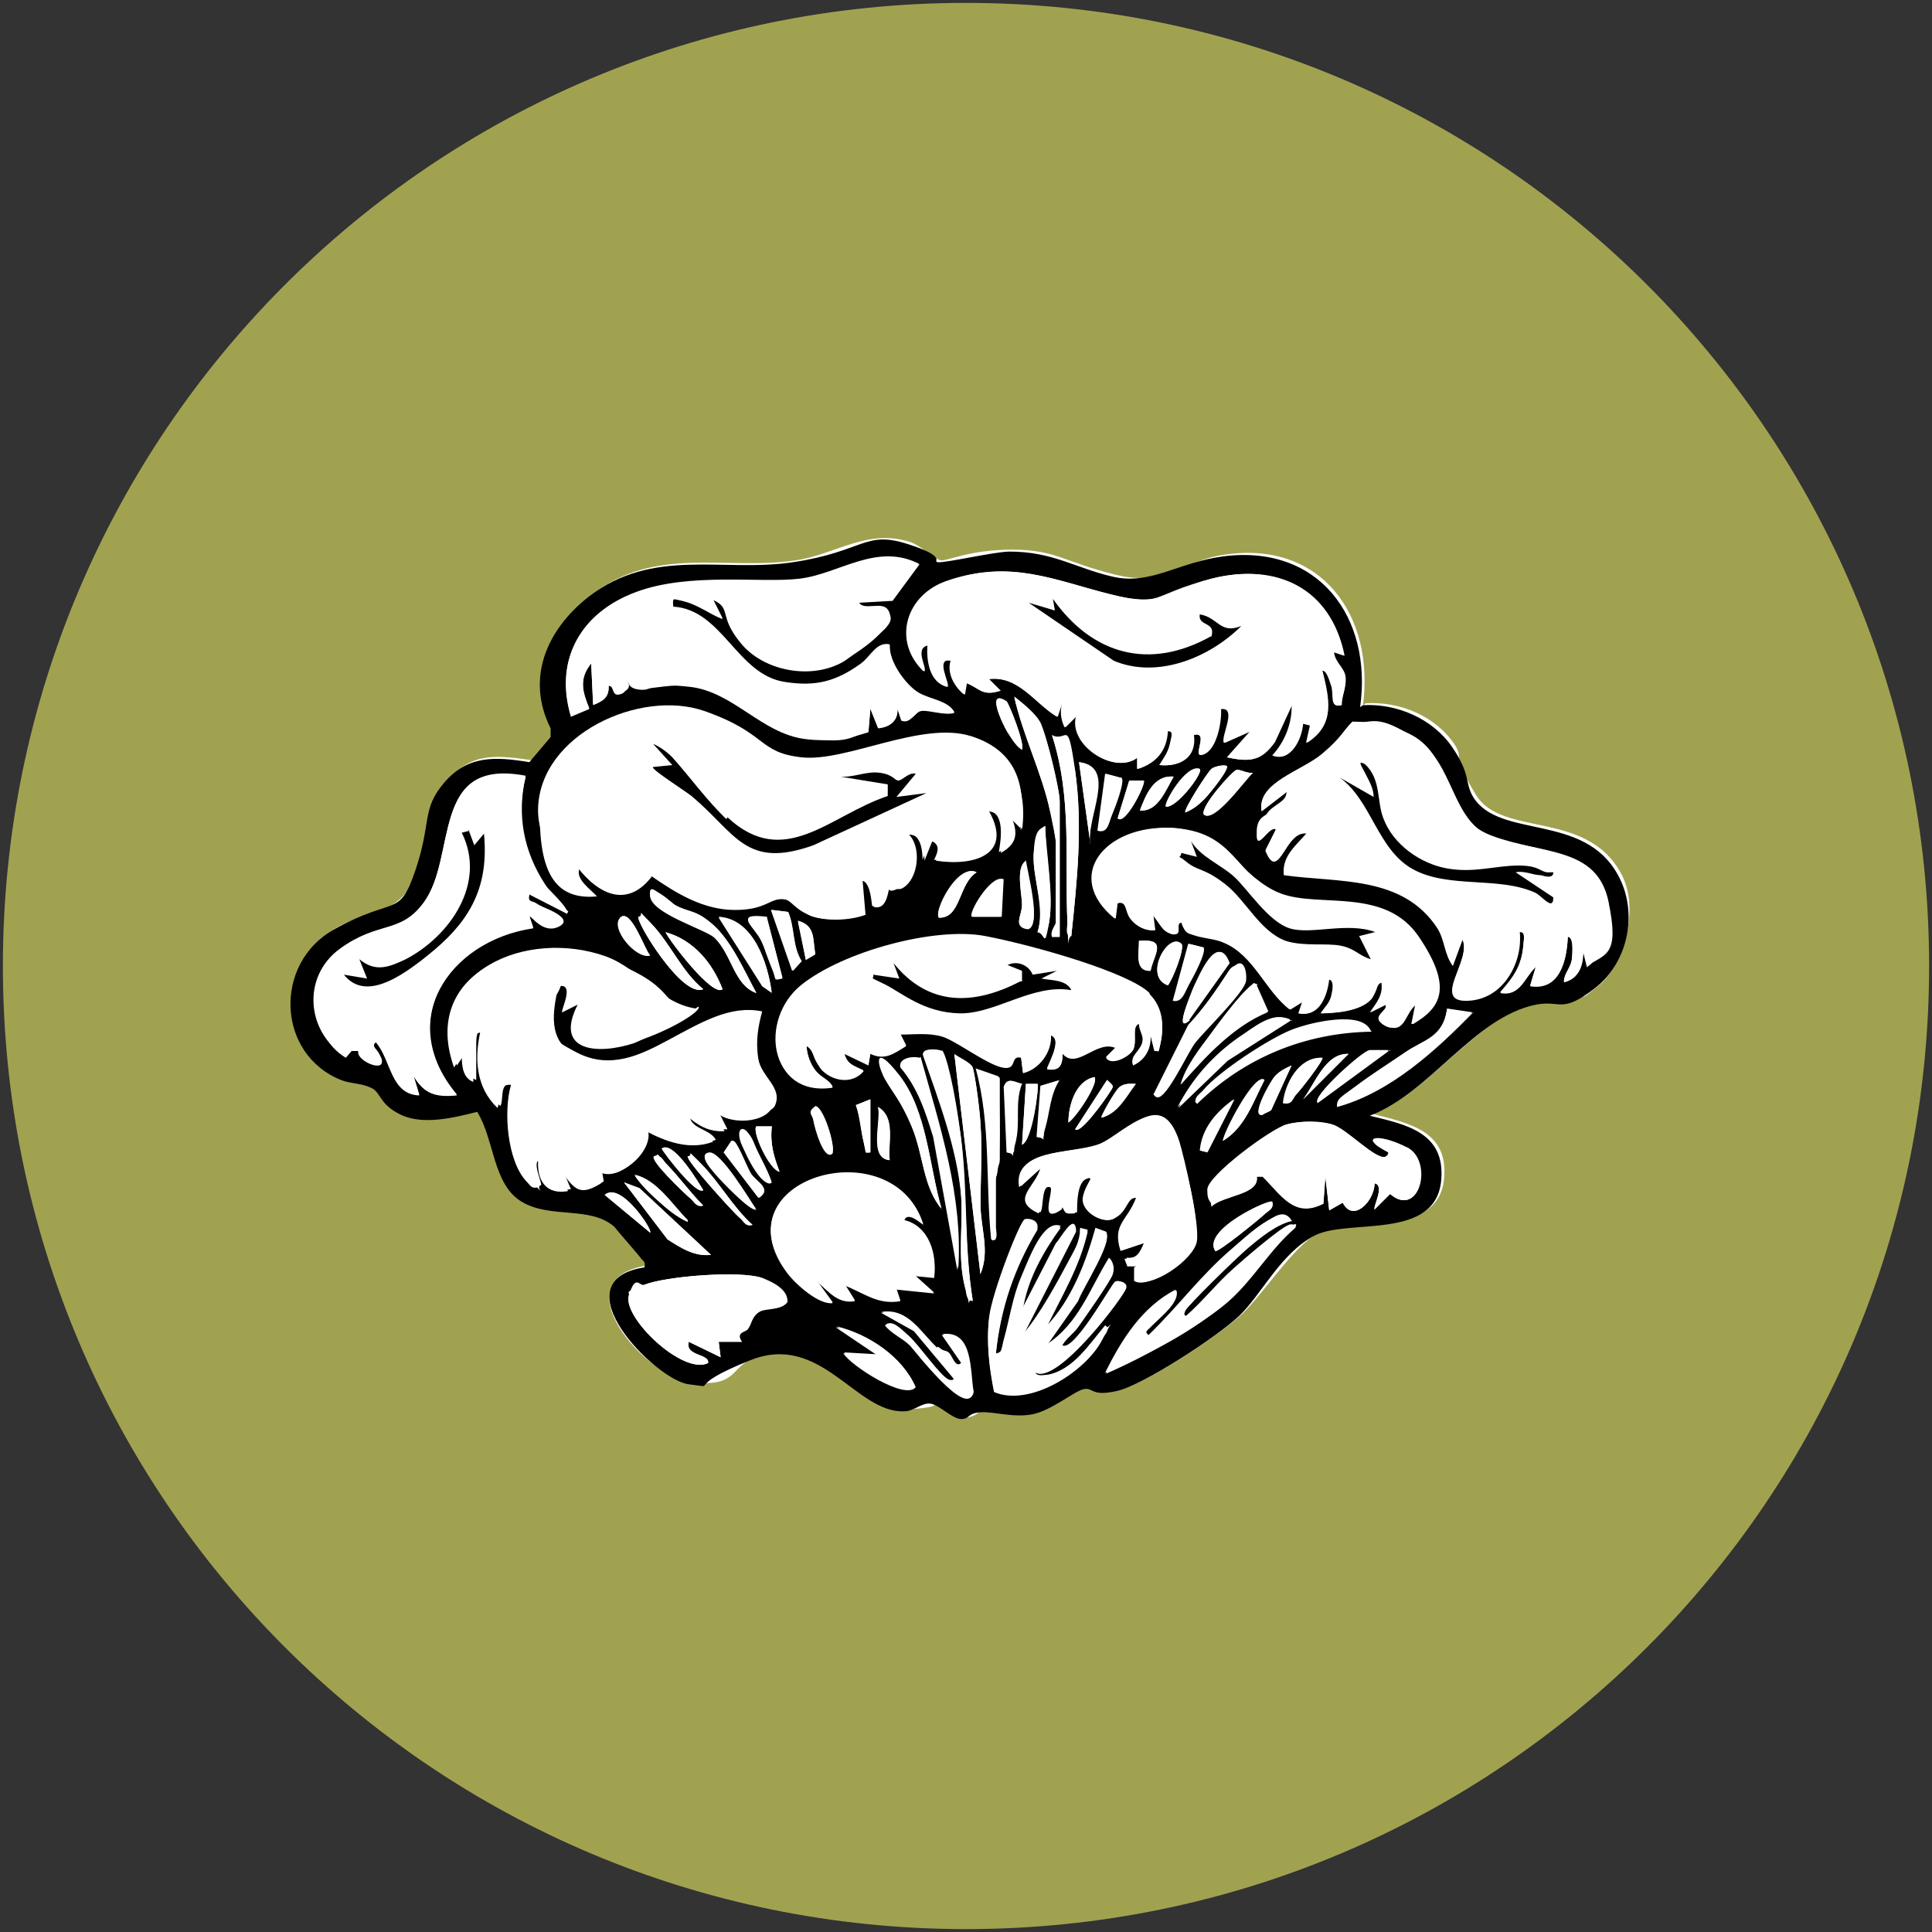
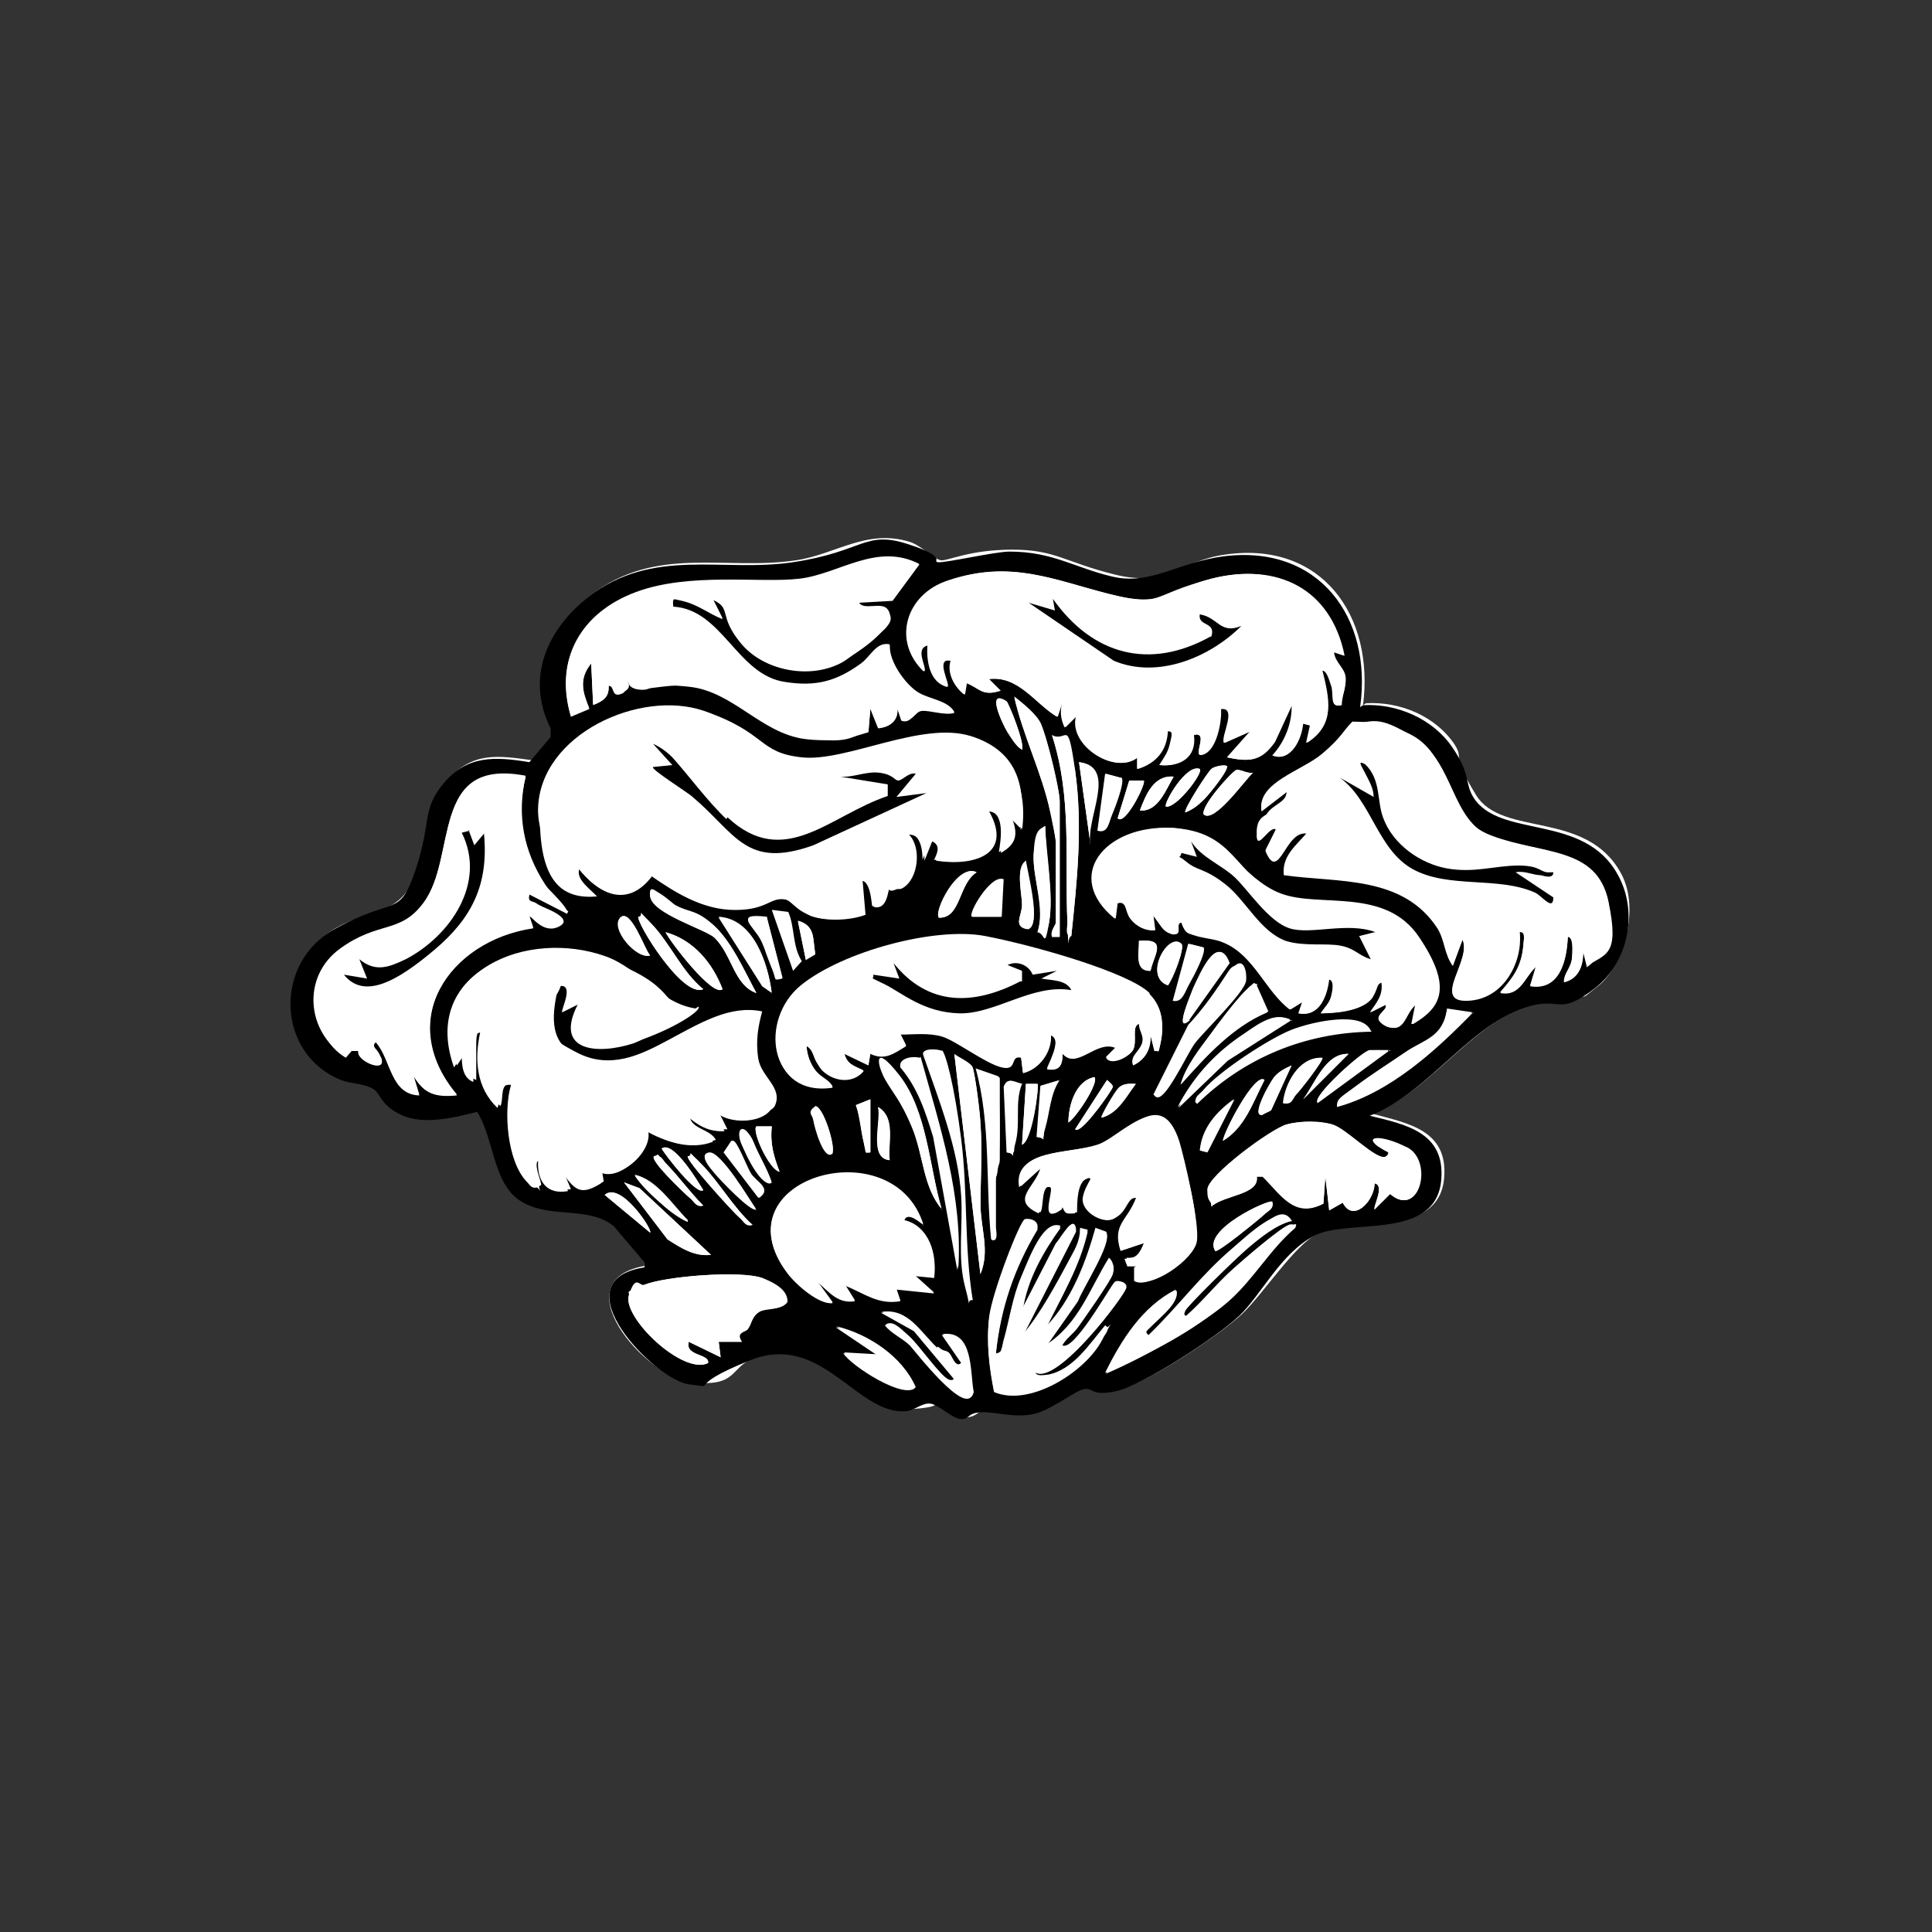
<svg xmlns="http://www.w3.org/2000/svg" viewBox="0 0 200 200" version="1.1">
  <rect x="0" y="0" width="200" height="200" fill="#333333" stroke="none" />
  <defs>
    <style>
      .st0 {
        fill: #fff;
      }

      .st1 {
        fill: #a1a250;
      }
    </style>
  </defs>
  <g id="Birch_polypore_circles_copy_6">
-     <path d="M100,199.7c55.1,0,99.7-44.6,99.7-99.7S155.1.3,100,.3.3,44.9.3,100s44.6,99.7,99.7,99.7" class="st1" />
-   </g>
+     </g>
  <g id="Layer_15">
    <g>
      <path d="M141.1,73c1.2-9.3-4.3-17-14.2-15.6-4.6.6-6.1,3.4-11.4,2.1s-6.2-2.6-10.7-2.6-6.7,1.2-7.4,1.1-2-1.5-3.2-1.9c-4.5-1.4-7.7,1.3-11.8,1.9-7.3,1.1-14.5-1.6-21.2,3.6-4.4,3.4-6.5,8.4-3.8,13.6v.9c-.1,0-2.3,2.6-2.3,2.6-3.6-.5-6.2-.9-8.8,2.1s-2,5.9-3,9.1c-1.7,5-4.6,4-8.4,6.1-6.3,3.5-6,12.9.7,15.6,1,.4,2.2.3,3.1.8s1.9,2.2,3.1,2.8c2.3,1.1,5.5.3,7.9-.3,1.9,2.9,1.4,7.3,4.6,9.3s7.1.4,9.6,2.6,2.4,2.7,2.7,3.2.5.4.4,1c-9.1,1.4-.2,11.6,4.6,12.1s3.9-1.5,6.4-2.5c7.3-2.9,10.9,5.6,15.9,5.3s1.8-.9,2.7-.8,2,1.5,3.2,1.6,1.4-.6,2-.7c1.4-.2,3.4.5,5.4.2s4-2.4,5.3-2.6,1.9.5,3.4.2c2.7-.5,10.5-5.7,12.7-7.8s5.4-7.1,7.8-8.3c3.5-1.8,12.6.6,13.1-5.8.4-4.9-3.7-5.6-7.4-6.6,6.2-2.4,10.8-10.2,17.2-11.5s3.6.2,6.1-1.7,4.5-7.9,2.4-11.7c-3.6-6.6-12.3-3.7-15-8.1s-1.2-3.6-2.2-5.2c-2-3-5.7-4.5-9.2-4.3Z" class="st0" />
      <path d="M141.1,73c3.5-.2,7.2,1.4,9.2,4.3s1.3,3.7,2.2,5.2c2.7,4.4,11.5,1.6,15,8.1,2.1,3.8,1.1,9-2.4,11.7s-3.5,1.2-6.1,1.7c-6.4,1.3-10.9,9.1-17.2,11.5,3.7.9,7.8,1.7,7.4,6.6-.5,6.4-9.6,4-13.1,5.8s-5.5,6.1-7.8,8.3-10,7.2-12.7,7.8-2.4-.4-3.4-.2-3.3,2.2-5.3,2.6-4-.3-5.4-.2-1.1.7-2,.7-2.3-1.5-3.2-1.6-1.7.8-2.7.8c-5,.2-8.6-8.2-15.9-5.3s-3,2.9-6.4,2.5-13.6-10.7-4.6-12.1c.2-.6-.2-.7-.4-1s-2.4-2.8-2.7-3.2c-2.5-2.2-6.6-.8-9.6-2.6s-2.8-6.4-4.6-9.3c-2.4.6-5.6,1.4-7.9.3s-2-2.3-3.1-2.8-2.1-.4-3.1-.8c-6.7-2.7-7-12.1-.7-15.6s6.7-1.1,8.4-6.1.6-6.3,3-9.1,5.2-2.7,8.8-2.1l2.2-2.6v-.9c-2.6-5.2-.4-10.2,3.9-13.6,6.7-5.2,13.9-2.5,21.2-3.6s7.4-3.3,11.8-1.9,2.5,1.8,3.2,1.9,5.9-1.1,7.4-1.1c4.5,0,6.8,1.7,10.7,2.6s6.8-1.5,11.4-2.1c9.9-1.3,15.5,6.3,14.2,15.6ZM95.2,58.4c-4.4-2.3-8.3,1-12.4,1.5s-11.4-.7-17,1.4-8.4,6.8-6.7,12.8l1.9-.8c-.7-1.7-1.1-3.1.2-4.7l.2,4.3c1-.4,1.7-.8,1.6-2,.7,0,.2,1.3,1.4.8s.5-1.1.6-1.2c.2-.1.7.7,1.3.8,1.4,0,3.2-.5,5.1-.3,4.5.5,7.4,4.8,11.9,5.4s4.5,0,6.6-.7l.2-2.4.8,2c1.2,0,2.1-.7,2-2l.4,1.2c1,.4,1.6-.9,2.1-1s2.4.6,3.4.2c-.7-1.2-2.5-1.3-3.7-2s-3.1-3.1-3-5c-1.4-.3-2,1.3-3,2-2.5,1.8-4.6,2.4-7.8,1.9-5-.7-6.5-7.5-11.6-7.8-.1-.9,0-.9.9-.7,1.7.4,2.7,1.2,4.2,1.9l-1-2c2,.9,1.8,3.1,2.9,4.5,2.3,3,7.3,3.8,10.6,1.9s4.2-3.3,4.4-3.5c.4-.5.6-1.3.2-1.8-.6-.9-2.6.2-3-.8l3.5-.2,2.8-3.8ZM139.2,67.9c-1.4-7-7-9.7-13.7-8s-5,3-10.6,1.6-10.2-3.6-16.7-1.4c-4.3,1.5-5.9,6.3-2.5,9.4.3-.4-1.1-2.4.4-2.7-.1,1.6.1,3.8,2,4.3.3-.3-1.4-3.1.4-2.7-.5,1.3.4,2.7,1.4,3.5l.2-1.2c1.5.6,1.7,1.4,3.5.8l-1.2-1.2c3.1-.4,4.7,2.5,7.1,3.9l.8-2.4c-.4,1.3-.5,2.2,0,3.5l1.2-1.2c-.9,3,4,6.2,6.3,4.3v1.2c1.9-.6,3-1.9,3.1-3.9.7-.1.4.9.3,1.3-.2.9-.6,1.5-1.1,2.2,2.1.2,3.8-.8,3.5-3.1,1.7-.6-.4,2.5,1,2s1.9-3.5,1.8-4.7c1.9-.3,0,2.9.4,3.5l2.7-1.2-2.4,2.7c2.3.5,3.5.4,4.9-1.6l1.8-3.9c.1,1.9-.7,3.9-2,5.3,1.9.7,3-1.8,3.1-3.3l.8.2-.4,1.8c3-1.9,2.3-4.6,1.6-7.5.5,0,.9,1.2,1,1.6.3.9-.3,2.3,1,2,0-1,.5-1.9.4-2.9s-1.1-1.5-1.2-2.6l1.2.4ZM109.7,96.9v-13.9c0-1.3-1.3-6.7-1.9-7.9s-2-2.2-2.8-2.9c.9,3.8,2.9,8,3.7,11.8s.6,3,.6,3.4v8.2c0,.2-.6.8-.4,1.4h.8ZM104.2,72.6c-2.2-1.4-.4,2.4.1,3.2s1,1.6,1.5,1.8c.3-.7-1.4-4.9-1.6-5ZM105.8,85.9c.6-4.1-1-8.3-5.1-9.6s-11.2,2.8-17.5,2.2-6.4-3.5-10.1-4.8c-6.5-2.3-17,2.4-17.2,10.1s2.4,9.3,5.9,9c-.6-.7-2.3-1.8-1.8-2.9,2.1,2.9,5.1,4,7.5.8,2.6,1.8,5.3,3.5,8.6,3.5s3.6-1.3,5.1-1.1,1.8,1.3,2.7,1.7c1.6.6,4.1.5,5.7-.1l-.3-3.5c1.1.1,1,2.6,1.2,2.7,1.4.3,1.4-1.8,1.6-2s.8.4,1.4,0c1.6-1,1.9-4.2.6-5.5,1.4,0,1.6,1.7,1.6,2.7l.8-2c1.1.4.8,1.2.4,2,3.9.6,8-.6,5.5-5.1,1.9.2,1.4,3.1,1.2,4.3,1.6-.9,1.8-1.9,1.2-3.5l1.2,1.2ZM164.3,100.1c1.9-1.3,2.6-4.5,2.2-6.7-1.1-5.7-7.9-5.2-12.1-6.8s-3.8-7.6-7.9-10.2-4.3-1.5-6.5-1.6c-1,1.1-1.9,2.3-3.1,3.3-2.1,1.8-6.8,3-6.3,5.9l2.6-2c0,1.2-1.4,1.3-2.1,2.4s-1,2-1,2.1c0,1.7,1.4-1.2,2-.6l-1.1,2.2c1.4,3.4,2-2.2,4.3-1.8-1,1.3-2.5,2.4-2.4,4.3,5.7.8,12.3,0,15.9,5.5.8,1.3.7,2.7,1.6,3.9l1-2.7c1,2.2-3.3,6.5.6,6.3s5.7-4.4,5.3-7.1c.7-.1.4,1,.4,1.4-.2,2.2-.9,3.3-2.4,4.9,2.1.4,2.5-1.6,3.7-2.7l-.6,2c3.1.5,3.8-2.7,3.9-5.1.7,0,.4,2.1.4,2.5-.2.9-.8,1.3-.8,2.2,1.6-.4,1.9-1.7,2-3.1l.4,1.6ZM110.9,96.9c.6-5.7,1.2-11.4.4-17.1s-.8-2.9-2.4-3.7c2.1,6.5,1.3,12.8,1.6,19.4s-.3,1.5.4,1.4ZM112.9,87.5c-.6-2.7,2.9-8.1-1.2-8.6l1.2,8.6ZM127,79.3c-.2-.2-1.2,0-1.6.3s-2.9,4.2-2.7,4.5c.8-.3,1.4-.8,2-1.4s2.6-3.1,2.3-3.4ZM124.2,79.6c-1.4-.5-3.8,3.6-3.5,3.9,1.1.2,3.9-3.5,3.5-3.9ZM129.7,80c-.6.1-1.3-.4-1.7-.3s-3.7,3.7-3.4,4.6c1.1,1,4.3-3.6,5.1-4.3ZM116,80.5l-1.5-.4-.8,5.9c1,.3,1.1-.9,1.4-1.6s1.4-3.5,1-3.9ZM54.4,80.4c-10-1.9-7,8.3-10.6,13.2s-5.7,2.7-8.6,4.7-3.6,8.7.6,11.2l.6-.7h.7c-.3,1,2.8,2.3,2.4.9s-1.2-1.2-.6-1.8c1.6,1.8,1.5,5.4,4.5,5.5l-.6-2c1.2,1.9,2.3,2.2,4.5,2-6.5-7.5-.9-16,7.9-17.3l-.4-1.2c.2-.2,1.4,1.9,3.1,1s-2-2.1-2.4-2.3-1,0-.7-1l3.9,2c.4-.4-1.9-2.5-2.3-3-2.3-3.4-3-7.1-2-11.1ZM121.5,80.4c-2.1-.2-2.9,1.9-3.5,3.5,1.9.1,2.7-2.2,3.5-3.5ZM118.4,80.8h-1.5s-1.2,3.9-1.2,3.9c.8.8,3-3.7,2.7-3.9ZM107.4,96.5c.8.1,1.1-.3,1.2-1,.5-2.9-.3-7-.4-10-.7.4-1.2,2.3-1.2,3-.1,2.5,1.3,5.5.4,8ZM146.2,106c2.9-1.7,2.2-6.5.6-9-3.5-5.2-9.5-2.7-14.3-4.5s-4.5-6.5-11.3-6.8-11.2,5-5.8,9.4l.2-1.6c1.1-.3.8.8,1.4,1.6s1.6,1.3,2.5,1.2l-.2-1.6c.5.6,1.1,1.7,2,2s0-1.3,1-1.2c.4,1.8,2.9,1.4,4.4,2.1,3.1,1.3,4.3,5,6.8,6.9l1.3-.8-.4,1.2c2.1.4,2.9-1.8,3.1-3.5.7,0,.4,1.3.3,1.7-.2.8-.7,1.2-1.1,1.8,1.6,0,4-.2,5.1-1.4s.5-1.6,1.2-1.8c.2,1.3-.5,2.1-1.2,3.1l1.6-.8c.4.5-1.5,1.4,0,2.2s1.9-1.3,3.1-2.2l-.4,2ZM106.2,89.1c-1.1.7-.4,3.2-.4,4.5s-1,2.3.6,2.5c1.5-.3-.1-6-.2-7.1ZM101.1,90.3c-2-1-4.5,4.1-3.9,4.7,2.3,0,2-3.5,3.9-4.7ZM103.8,91c-1.2-.3-3.5,3.6-3.1,3.9h3s.2-3.9.2-3.9ZM78.3,102.8c-1.2-2.2-2.4-5.1-4.3-6.9s-2.6-1.4-4.1-2.2-2.8-2.7-2.6-.9,5.7,3.4,6.7,4.3c1.8,1.8,2,4.9,4.3,5.7ZM79.9,94.2l2.2,6.3.9-1c-1-1.6-.7-3.5-1.4-5.1l-1.6-.2ZM67.3,98.9c-.6-.5-2-5-3.1-3.9s1.7,4.4,3.1,3.9ZM72.8,102.4c-2.2-1.8-3.4-4.7-5.3-6.7s-.7-.9-1.4-.8c-.4.4,4.5,8.4,6.7,7.5ZM79.9,102.8c-.4-3.1-1.9-7.7-5.5-7.9l4.5,7.1,1,.7ZM79.4,95c-3.5-.4-1.4.8-.6,2.4s.8,2.1,1.2,3.1,0,1,1,.8l-1.6-6.2ZM83.4,99.3l1-.6c-.3-1.6,0-2.9-1.8-3.4l.8,3.9ZM74.8,102.4c-1-2.7-3-5.1-5.9-5.9.4.9,4.9,6.8,5.9,5.9ZM119,102.9c-2.1-2.1-13.7-5.3-17-5.9-5.1-1-15,1.8-19.1,5.1s-3.4,11.5,3.3,10.5c-.4-.7-1.1-.8-1.7-1.6s-1-1.8-1-2.7c.8.4,1,2,1.7,2.6,1.2,1.1,3.1,1.3,4.2,0-1-.5-1.7-.5-2-1.8l2.5,1.2.2-1.2c1.5.7,2.4,0,3.7-.8l-.6-1.2c1.4,0,2.9-.2,4.3.2s4.5,2.8,6.2,3.2.8-1.3,2-1l.2,1.6c1.7-.4,3-2.2,2.9-3.9,1.3.5-.5,3.4-.4,3.5,1.3.2,1.6-.4,1.6-1.6,1.5,1.7,3.5-1.5,5.5-.6l-1,1c.5.9,2.4-.1,2.8-.8s-.2-2.4.6-2.7c0,.6.4,1.1.4,1.7,0,1.1-1.4,1.6-1,2.6,1.3-.6,1.9-1.8,1.8-3.1l.4,1.6c.5.1.6-.6.7-1.1.3-1.7,0-3.4-1.2-4.7ZM119.1,100.5c.4-1.8,1.8-3.4-1.2-3.1,0,1.2-.5,3.2,1.2,3.1ZM122.3,97.7c-1.3-1.3-4,3.4-1.4,4.3.5-.6,1.8-3.9,1.4-4.3ZM124.6,98.1l-1.6-.4-1.6,5.9c.9.2,1.3-1.1,1.6-1.7s1.8-3.3,1.5-3.8ZM72,104.4c-3.8-.6-5.7-4.1-9.3-5.4-8.1-2.9-18.9,1.5-15.4,11.3l.8-1.2c0,1,.1,2.3,1.2,2.7,0-1.2,0-2.5,0-3.7s.2-1.5.7-1.4c-.6,2.8-.4,5.8,1.8,7.8.4-.8-.2-2.5,1.4-2.4-.9,2.7-.5,7.9,1.6,10s.5.7,1.2.6c.2-.2-1.1-2.6,0-2.7,0,2.1.9,3.5,3.1,3.1l-1-2.4c1.5,1.8,1.9,3.2,4.4,1.6l-.2-1.2c2.1,1.2,5.6-2.3,4.7-4.3,2.1,1.2,4.6,2.1,7.1,1.2-.6-1.2-2.8-1.1-2.7-2.7,1.2,1,2.3,1.7,3.9,1.6l-1.2-2.4c.8,1.7,5.5,1.1,6.1,0,.9-1.9-1.4-3-1.7-4.9s0-3.4.4-4.9c-6.7-1.4-12.4,7.7-19.1,4.3s-2.4-4.4-1.7-7.1c1.8-.4.2,2.5.4,2.7l1.6-.8c-2.5,5,2.1,5.2,5.8,4s6.8-3.2,6.4-3.6ZM123.1,105.6l4.2-5.9c-1.2-3.2-3,1.1-3.7,2.6s-2,4.7-.4,3.3ZM119.5,113.4c.9,1,3.8-4.9,4.1-5.5.9-1.2,5.2-5.8,5.3-6.5.1-1.1-.9-2.1-1.7-.9-1.3,2-2.6,3.9-4.2,5.6l-3.6,7.2ZM130.1,102c-.5-.1-.6,0-1,.4-.9.8-3,3.6-3.9,4.8s-2.5,3.2-3,5.1c2.6-2.9,5.4-6,9-7.5l-1.2-2.7ZM152.5,104.8l-2.7-.4c-.4,3-2.4,3.2-4.3,4.5s-3.5,2.3-5.1,3.5-2,1.3-2,2.1c5.5-1.5,10.2-5.8,14.1-9.8ZM133.7,105.6c-2-1-3.8.7-5.5,1.8-2.7,1.9-4.8,4.3-6.3,7.2l5.1-4.9,6.6-4.2ZM141.9,106.7c-.8-2-6.4-.7-8.1,0s-7.5,4.2-9.1,6.2-1,.6-.8,1.4c4.9-4.8,11.2-7.4,18.1-7.5ZM97.5,108.8c-.2-.2-2.3-.4-1.9.5,1.6,4.6,3.6,9.6,3.9,14.5.2,3.1-.4,6.4.4,9.4s0,1.2.8,1.4c-.9-5.5-.5-11.2-1.2-16.7s-1.6-8.9-2-9.2ZM143.9,108.7c-.7,0-1.4,0-2.1,0s-6,4.8-5.4,5.4l7.5-5.5ZM101.5,131.9c1-2.4,0-4.9,0-7.2s.2-5.6,0-8.3-.6-5.2-.8-5.8-1.4-1.1-1.9-1.4l2.7,22.8ZM139.6,109.1c-2.4-.1-3.5,3.1-4.7,4.7l4.7-4.7ZM95.2,109.5c-.7-.2-2.1,0-1.9.9,1.8,2.1,2.6,4.6,3.4,7.2l2.5,13.8c.5-7.6-1.9-14.8-3.9-22ZM136.8,109.5c-2.3,0-3.7,2.7-3.9,4.7.9.2.9-.5,1.3-.9s2.9-3.6,2.7-3.8ZM131.6,114.9l2.1-4.6c-.7.3-1.3.6-1.8,1.2s-2.5,4.2-1.2,3.9c.2-.2.7-.3.9-.5ZM97.5,125.2c-1.3-4.4-1.5-10.2-4.4-13.9s-2.2-.7-1.5.3c1,1.6,2.1,3.3,2.8,5,1.2,2.9,1.1,6.3,3.1,8.5ZM103.4,111.5l-2.3-.8c1.5,5.8,1,11.8,1.6,17.7.7,0,.4-.9.4-1.4,0-1.6,0-3.1,0-4.7s.4-1.5.4-2.3c0-2.8,0-5.6,0-8.4ZM113.3,111.5c-2,.4-2.7,3-2.7,4.7.8-.5,3.2-4.1,2.7-4.7ZM105.8,112.2c-.8-.1-1.5-.8-1.9.3l.3,6.8c1.1.2.7-.2.8-.9.6-2.2,0-4.1.7-6.2ZM109.7,111.8l-2,.6-.4,5.3c1.1.2.6-.2.8-.9.5-1.7.5-3.5,1.5-5ZM111.3,116.9c.5.5,3.2-3.2,3.5-3.7.5-.8.6-.7-.2-1.4l-3.3,5.1ZM130.9,111.8c-1-.9-4.3,5.5-4.3,6.3,2.3-1.4,3.1-4,4.3-6.3ZM107.4,112.2h-1.2s-.4,6.3-.4,6.3c1-.4,1.8-6.1,1.6-6.3ZM117.6,112.2c-.6,0-1.3-.1-1.8.4s-1.9,3-1.8,3.1c1.7-.6,2.5-2.2,3.5-3.5ZM90.1,113.8l-1.5.6c.5,1.2.5,2.6.8,3.8s0,1.2.7,1.1v-5.5ZM125,119.3l2.8-5.5c-1.8,1.3-3.4,3-3.5,5.3l.8.2ZM86.2,119.3c.2-.9-1-4.7-1.8-4.7-.9.6-.3.7-.2,1.4s1.1,4.3,2,3.4ZM92.1,120.1c-.2-1.8.7-4.4-1.2-5.5.3,1.6-1,5.3,1.2,5.5ZM117.6,131.1v1.4c1.5,1,6-2.1,6.3-4s-1.3-8.6-1.8-10.3c-1.9-5.9-5.4-.7-8.5.3s-8.6.4-7.9,4.3l2.2-2c-.5,2-3.2,3.3-.2,4.7.4-.5,0-3,1.2-2.7s-1.3,4,1,2.4l.2-.5c.4.8.3.9,1.4.8,0-1,0-3.1,1-3.5s-.2,1.6-.2,1.8c-.2,1.5,1.7,3,3.1,2.3s1.2-2.2,2.4-2.2c-.9,2.3-2.5,2.6-1.6,5.5l2.4-.8c-.3,1-.8,1.7-2,1.6l.3.8h.9ZM143.5,119.7c-.8.7-4.4-2.9-5.6-3.3s-3.3-.4-4.7,0-8.1,5.3-8.2,6.7.5,1.2.4,1.8c1.3-1.2,5-1.2,4.7-3.1h.6c1.9,1.8,3.3,4.3,6.3,2.8l.2-2.8.4,3.5,1.4-.8c1.1,2.1,3.2-.1,3.3-2,1.1.2-.2,2.5,0,2.7l1.6-1.6c3.1,2.6,4.5-3.4,1.8-4.8s-4.6-1.2-3-.1,1.5.4.8,1ZM79.9,116.6h-1.6c-.5.5,1.3,4.5,2.4,4.7-.6-1.6-1-2.9-.8-4.7ZM79.9,122.4c-.5-1.5-1.3-2.7-1.9-4.2s-1.8-1.5-1.3,0,2.3,5,3.2,4.1ZM75.8,118.1l-.8,1.2,3.6,4.7c1.4-1-.4-1.7-.9-2.6s-1.4-3.3-1.8-3.3ZM72.8,123.2c-.5-.8-3.1-5.2-4.3-4.3.3.6,3.7,4.9,4.3,4.3ZM78.3,125.2c-.7-1-3.7-6.1-4.9-5.9s.3,1.8.6,2.1,3.8,4.2,4.3,3.7ZM72.8,124.8c-1.3-1.3-2.5-3-3.8-4.3s-.6-1-1.3-.8c-.4.4,3.2,3.9,3.7,4.3s.6,1,1.4.8ZM77.9,126.8c-2-1.8-3.5-4.5-5.3-6.3s-.7-.9-1.4-.8c-.3.3,4.7,5.8,5.3,6.3s.6,1,1.4.8ZM95.6,126.8c-3.1-10.1-21.4-4.8-14.1,4.9.9,1.2,3.3,3.3,4.7,3.1l-1.6-2.2c1.3.9,2.1,2.3,3.9,2l-1-1.6c2,.8,3.4,2,5.7,1.6l-.4-1.2,3.9.4-2-1.8,2,.2c.2-2.4-.5-5.3-3.1-5.9.2-1.2,1.9.5,2,.4ZM71.2,126.4c-1.6-1.6-3.2-4.2-5.5-4.7.6.9,1.5,1.8,2.4,2.6s2.1,1.8,3.1,2.2ZM73.6,129.9l-7.4-6.9-1.6-.6,4.5,5.9c1.4.9,2.8,1.8,4.5,1.6ZM67.3,127.6c.3-.3-3.1-5.4-4.7-3.9l4.7,3.9ZM131.7,124.4c-.3-.3-7.3,2.9-5.9,5.1.2.3,4.7-3.4,5.1-3.8s1-.6.8-1.3ZM133.7,126.4c-1-2-4.8,1.7-6.1,2.8-3.3,2.8-5.6,6-8.7,9-.6-.4.1-.9.4-1.2.8-1,2.7-2.3,2.4-3.5-3.5,1.8-5.6,5.2-7.3,8.6,4.4-1.9,9.2-4.2,12.7-7.5s4.2-5.4,6.9-7.6c0-.3-.4-.3-.6-.2-1,.4-4.7,3.6-5.7,4.5-1.7,1.5-3.2,3.4-4.9,4.9-.3,0-.3-.4-.2-.6.2-.5,5.7-5.8,6.5-6.5,1.3-1.1,2.9-2.3,4.5-2.8ZM103.1,140.1c.5-4.7,1.9-8.8,4.3-12.8,0-.8-.7-1-1.3-.9s-3.6,9-3.7,10.1c-.3,2.6,0,5.1.5,7.6,3.7,1.6,9.5-2.1,11.2-5.4s.8-1,.3-1.3c-1.6,1.9-3.3,4.6-5.9,5.1s-1.5.3-1.3-.4c2.3,1.3,9.4-8.2,9.4-8.8s-.6-.8-1.2-.4-4.4,7.6-5.5,6.5c.4-.8,1.2-1.3,1.7-2s3.4-4.8,3.6-5.5,0-1.2-.4-1.5c-2,3.2-3.1,6.8-6.5,9l3.3-4.7c.4-1.2,3.6-6.1,2.9-7l-1.1-.4c-1,3.6-2.5,7.5-5.1,10.2,1.6-3.3,3.5-6.4,4.3-10l-.8-.2c0,1.1-.6,2.2-1,3.1-1.3,2.6-3,5.8-4.9,7.9l5.5-10.8c-.2-1.8-1.6.9-2.1,1.4l-3.4,6.6c.5-3.1,2.1-5.9,3.9-8.4-1.8-.7-3.6,3.9-4.1,5.3-.8,2.1-1.1,4.4-1.8,6.5s0,1.2-.8,1.4ZM77.4,137.6c.4-.6.5-1.4,1.2-1.8s2.2-.1,2.9-1c.1-.7-1.9-2.3-2.6-2.5-2.2-.8-10-.2-12.2.7s-1.5.6-1.6,1.1c-.7,2.2,5.6,8.3,8.2,7,.2-.9-2.4-.6-2-2.2l3.3,1.6-.2-1.6h2.4c-.7-1,.4-1,.6-1.3ZM97,139.5c-1.7-1.6-3-4.1-5.7-3.7l3.4,1.9,4.1,4.9c0,.3-.4.3-.6.2-.9-.4-3-3.5-4.1-4.5s-1.7-1.6-2.4-1.2c.7.9,1.8,1.4,2.6,2.1s5.9,7.6,6.5,4.9c-.4-2.1,0-6.4-3.2-6l2,2.9c-.7.8-1-.7-1.4-1s-.4,0-1.1-.6ZM94.8,143.6c-1.4-3.2-4.9-5.5-8.2-6.3l4.3,2.9-3.5-.2c.7,1.3,6.4,4.9,7.5,3.5Z" />
      <path d="M105.8,85.9l-1.2-1.2c.6,1.7.5,2.7-1.2,3.5.2-1.2.7-4.2-1.2-4.3,2.5,4.5-1.6,5.7-5.5,5.1.4-.8.7-1.6-.4-2l-.8,2c0-1-.2-2.8-1.6-2.7,1.3,1.4,1.1,4.5-.6,5.5s-1.2-.2-1.4,0c-.2.2-.2,2.3-1.6,2-.1-.1-.1-2.6-1.2-2.7l.3,3.5c-1.6.6-4.1.8-5.7.1s-1.7-1.5-2.7-1.7c-1.4-.2-3.6,1.1-5.1,1.1-3.3,0-6-1.7-8.6-3.5-2.3,3.2-5.3,2.1-7.5-.8-.5,1.1,1.1,2.2,1.8,2.9-3.5.2-6-6-5.9-9,.2-7.7,10.6-12.4,17.2-10.1s5.5,4.3,10.1,4.8,12.4-3.8,17.5-2.2,5.7,5.6,5.1,9.6ZM75.3,84.6c-2.1-1.9-3.8-4.4-5.6-6.4s-1.2-1.1-2-1.4l2,2.2-2,.2c-.3.3,3.7,2.8,4.1,3.1,4.5,3.8,5.5,7.5,12.5,5l11.7-5.4-3.1.4,2-2.4c-.8-.2-1.2.7-1.8.7s-1.1-.7-1.9-.8c-1.4-.2-2.7.6-4.1.4l4.9.8v1.2c-6,2-10.6,7.7-16.6,2.2Z" class="st0" />
      <path d="M139.2,67.9l-1.2-.4c0,1.1,1,1.4,1.2,2.6s-.3,1.9-.4,2.9c-1.2.3-.7-1.1-1-2s-.5-1.6-1-1.6c.7,2.9,1.4,5.6-1.6,7.5l.4-1.8-.8-.2c-.1,1.5-1.2,4.1-3.1,3.3,1.3-1.4,2.1-3.4,2-5.3l-1.8,3.9c-1.4,2-2.6,2.1-4.9,1.6l2.4-2.7-2.7,1.2c-.4-.6,1.5-3.8-.4-3.5.2,1.2-.6,4.2-1.8,4.7s.8-2.5-1-2c.2,2.3-1.4,3.3-3.5,3.1.5-.8.9-1.3,1.1-2.2s.4-1.4-.3-1.3c-.2,2-1.3,3.4-3.1,3.9v-1.2c-2.3,1.9-7.2-1.3-6.3-4.3l-1.2,1.2c-.6-1.3-.4-2.2,0-3.5l-.8,2.4c-2.3-1.4-4-4.3-7.1-3.9l1.2,1.2c-1.9.6-2-.2-3.5-.8l-.2,1.2c-1-.8-1.8-2.2-1.4-3.5-1.8-.4-.1,2.4-.4,2.7-1.8-.5-2.1-2.7-2-4.3-1.5.4,0,2.3-.4,2.7-3.3-3.2-1.8-8,2.5-9.4,6.5-2.2,10.8-.1,16.7,1.4s5.9-.4,10.6-1.6c6.7-1.7,12.3,1.1,13.7,8ZM125.4,65.9c-6.3,3.5-12.2,1.9-16.3-3.9l.2,1.2-2.7-.8,8.8,6c4.5,1.9,10-.3,13.2-3.6-2.2,1-2.4-.9-4.3-1.2-.2,1.3,1.7.7,1.2,2.3Z" class="st0" />
      <path d="M72,104.4c.4.4-5.8,3.4-6.4,3.6-3.7,1.2-8.3.9-5.8-4l-1.6.8c-.2-.2,1.4-3.1-.4-2.7-.6,2.7-1.1,5.6,1.7,7.1,6.6,3.3,12.4-5.7,19.1-4.3-.4,1.5-.6,3.3-.4,4.9s2.7,3.1,1.7,4.9-5.2,1.7-6.1,0l1.2,2.4c-1.6.1-2.8-.6-3.9-1.6,0,1.6,2.2,1.5,2.7,2.7-2.4.9-4.9,0-7.1-1.2.9,2-2.6,5.5-4.7,4.3l.2,1.2c-2.5,1.6-2.9.2-4.4-1.6l1,2.4c-2.2.4-3.2-1-3.1-3.1-1.1.2.2,2.5,0,2.7-.7.2-.8-.2-1.2-.6-2-2.1-2.4-7.3-1.6-10-1.6-.1-1,1.5-1.4,2.4-2.2-2.1-2.4-5-1.8-7.8-.6,0-.7,1-.7,1.4-.1,1.2,0,2.5,0,3.7-1.1-.4-1.2-1.7-1.2-2.7l-.8,1.2c-3.5-9.8,7.3-14.2,15.4-11.3s5.6,4.8,9.3,5.4Z" class="st0" />
      <path d="M164.3,100.1l-.4-1.6c0,1.5-.4,2.7-2,3.1,0-.8.6-1.3.8-2.2s.3-2.5-.4-2.5c-.1,2.4-.8,5.6-3.9,5.1l.6-2c-1.2,1.1-1.6,3.1-3.7,2.7,1.4-1.6,2.2-2.7,2.4-4.9s.2-1.5-.4-1.4c.4,2.6-2.7,7-5.3,7.1-3.9.2.4-4.1-.6-6.3l-1,2.7c-.9-1.2-.8-2.6-1.6-3.9-3.6-5.5-10.2-4.7-15.9-5.5-.2-1.9,1.3-3,2.4-4.3-2.3-.3-2.8,5.2-4.3,1.8l1.1-2.2c-.6-.6-1.9,2.3-2,.6s.8-1.9,1-2.1c.7-1.1,2.1-1.2,2.1-2.4l-2.6,2c-.5-2.9,4.2-4.1,6.3-5.9s2-2.2,3.1-3.3c2.1,0,4.7.5,6.5,1.6,4.1,2.6,2.6,8.2,7.9,10.2s10.9,1.1,12.1,6.8-.3,5.4-2.2,6.7ZM160.8,90.3c-1.1,0-2.3-.7-3.3-.7-2.4,0-4.3.9-7.4.3s-5.6-2.4-6.6-5.2-.1-4-1.9-5.6c-.9-.4-.2.6,0,.9.3.8.8,1.6.9,2.5l-3.5-2c3.3,2.4,4.2,7.6,7.6,9.5s8.8.6,12.6,2.4,1.9,2,1.9.5l-3.9-2.6c.9-.2,1.8.3,2.6.3s1.4.4,1.3-.3Z" class="st0" />
      <path d="M95.2,58.4l-2.8,3.8-3.5.2c.4,1,2.4-.1,3,.8s.2,1.3-.2,1.8-4,3.3-4.4,3.5c-3.3,1.9-8.2,1-10.6-1.9s-.9-3.6-2.9-4.5l1,2c-1.5-.6-2.5-1.5-4.2-1.9s-1-.2-.9.7c5.1.3,6.6,7.1,11.6,7.8s5.3-.2,7.8-1.9,1.5-2.2,3-2c-.1,2,1.4,4,3,5s2.9.8,3.7,2c-1,.3-2.6-.3-3.4-.2s-1.1,1.4-2.1,1l-.4-1.2c.1,1.2-.8,1.9-2,2l-.8-2-.2,2.4c-2.1.7-4.4,1-6.6.7-4.5-.6-7.4-4.9-11.9-5.4s-3.7.4-5.1.3-1.2-.9-1.3-.8-.1,1-.6,1.2c-1.2.5-.7-.8-1.4-.8.1,1.2-.6,1.6-1.6,2l-.2-4.3c-1.3,1.6-.9,3-.2,4.7l-1.9.8c-1.8-6,1.1-10.7,6.7-12.8s11.4-.8,17-1.4,8-3.8,12.4-1.5Z" class="st0" />
      <path d="M119,102.9c1.3,1.3,1.5,3,1.2,4.7s-.2,1.2-.7,1.1l-.4-1.6c0,1.4-.5,2.5-1.8,3.1-.4-1,.9-1.4,1-2.6s-.3-1.2-.4-1.7c-.8.4-.1,1.8-.6,2.7s-2.2,1.7-2.8.8l1-1c-2-1-3.9,2.2-5.5.6,0,1.2-.3,1.8-1.6,1.6-.1-.1,1.7-3.1.4-3.5,0,1.7-1.2,3.5-2.9,3.9l-.2-1.6c-1.2-.3-.6,1.3-2,1s-4.4-2.8-6.2-3.2-2.9-.1-4.3-.2l.6,1.2c-1.3.7-2.2,1.5-3.7.8l-.2,1.2-2.5-1.2c.3,1.2,1,1.3,2,1.8-1.1,1.3-3,1.1-4.2,0s-.9-2.2-1.7-2.6c0,.9.4,2,1,2.7s1.4.9,1.7,1.6c-6.7.9-7.6-7-3.3-10.5s13.9-6.1,19.1-5.1,14.9,3.8,17,5.9ZM105.8,101.6c-4.8,2.5-9.5,2.6-13.1-1.9l.6,1.6-2.7-.4c0,.6.7.7,1.2,1,1.7.9,5.9,2.9,7.7,3,3.7,0,7.6-3.1,11.6-2.4-.5-1.1-2.2-1-3.1-1.2l1.6-.8-2.5.4c-.4-1-1.6-1.5-2.6-1l1.5.6v1.1Z" class="st0" />
      <path d="M54.4,80.4c-.9,4-.2,7.7,2,11.1s2.7,2.6,2.3,3l-3.9-2c-.2,1,.3.7.7,1s3.5,1.7,2.4,2.3c-1.7,1-3-1.2-3.1-1l.4,1.2c-8.8,1.3-14.3,9.7-7.9,17.3-2.3.2-3.4,0-4.5-2l.6,2c-3,0-2.9-3.7-4.5-5.5-.6.5.4,1.3.6,1.8.4,1.4-2.7,0-2.4-1h-.7s-.6.8-.6.8c-4.1-2.5-4.6-8.3-.6-11.2s6.2-1.5,8.6-4.7c3.7-4.9.6-15.1,10.6-13.2ZM48.5,85.9l-.8.2c2.6,5.2-1.2,10.7-5.8,13.1s-3.1,1.5-4.8,0l.8,2-2.4-.4c2.1,2.7,7.4-.8,9.4-2.6,3.9-3.2,5.6-6.8,5.1-12l-1,1.2-.6-1.6Z" class="st0" />
      <path d="M146.2,106l.4-2c-1.2.9-1.1,3.1-3.1,2.2s.4-1.7,0-2.2l-1.6.8c.7-1,1.4-1.8,1.2-3.1-.7.1-.6,1.2-1.2,1.8-1.1,1.2-3.6,1.3-5.1,1.4.3-.7.9-1.1,1.1-1.8s.4-1.8-.3-1.7c-.2,1.7-1,3.9-3.1,3.5l.4-1.2-1.3.8c-2.6-1.9-3.7-5.6-6.8-6.9s-4.1-.2-4.4-2.1c-.9,0,.2,1.4-1,1.2s-1.4-1.3-2-2l.2,1.6c-1,0-1.9-.4-2.5-1.2s-.3-1.9-1.4-1.6l-.2,1.6c-5.3-4.4.6-9.7,5.8-9.4s7.3,5.3,11.3,6.8,10.8-.7,14.3,4.5,2.3,7.3-.6,9ZM142.3,96.5c-2.9-1.1-6.3.5-8.9-.4s-3.9-3.7-5.7-5.3-3.4-2.1-4.5-3.7l.6,1.6-1.6-.4c-.2.9.2.6.5.9,1.2.9,2.7,1.2,4,2.3,2.2,1.7,3.5,4.9,6.3,5.9s3.8.2,5.7.5,1.9,1,3.1,1.4l-1.2-2.4,1.6-.4Z" class="st0" />
      <path d="M95.6,126.8c0,.1-1.7-1.6-2-.4,2.7.6,3.4,3.5,3.1,5.9l-2-.2,2,1.8-3.9-.4.4,1.2c-2.3.4-3.7-.8-5.7-1.6l1,1.6c-1.8.3-2.7-1-3.9-2l1.6,2.2c-1.4.2-3.8-1.9-4.7-3.1-7.3-9.7,11-15,14.1-4.9Z" class="st0" />
      <path d="M117.6,131.1h-.9s-.3-.8-.3-.8c1.2.1,1.6-.6,2-1.6l-2.4.8c-.9-2.8.7-3.1,1.6-5.5-1.2,0-1.3,1.7-2.4,2.2s-3.4-.8-3.1-2.3,1.5-2.4.2-1.8-1.1,2.6-1,3.5c-1.1.1-1,0-1.4-.8l-.2.5c-2.2,1.5-.5-2.3-1-2.4-1.2-.3-.7,2.3-1.2,2.7-3-1.4-.3-2.7.2-4.7l-2.2,2c-.7-3.9,5.3-3.5,7.9-4.3s6.6-6.2,8.5-.3,2.1,8.9,1.8,10.3-4.7,5-6.3,4v-1.4Z" class="st0" />
      <path d="M103.1,140.1c.8-.1.6-.8.8-1.4.6-2.1.9-4.4,1.8-6.5s2.3-6,4.1-5.3c-1.8,2.5-3.4,5.3-3.9,8.4l3.4-6.6c.5-.5,1.9-3.2,2.1-1.4l-5.5,10.8c1.8-2.1,3.5-5.3,4.9-7.9s1-2,1-3.1l.8.2c-.8,3.6-2.7,6.7-4.3,10,2.6-2.7,4.1-6.6,5.1-10.2l1.1.4c.7.9-2.5,5.8-2.9,7l-3.3,4.7c3.4-2.2,4.5-5.8,6.5-9,.4.3.6,1.1.4,1.5s-3,4.7-3.6,5.5-1.3,1.2-1.7,2c1.1,1.1,5.1-6.2,5.5-6.5s1.2.2,1.2.4c0,.7-7.1,10.1-9.4,8.8-.1.7,1,.4,1.3.4,2.6-.5,4.3-3.2,5.9-5.1.6.3,0,1-.3,1.3-1.7,3.3-7.4,7-11.2,5.4-.5-2.5-.8-5.1-.5-7.6s3.2-10,3.7-10.1,1.4.1,1.3.9c-2.4,4.1-3.8,8.1-4.3,12.8Z" class="st0" />
      <path d="M143.5,119.7c.7-.6-.6-.9-.8-1-1.6-1.1,2.6,0,3,.1,2.6,1.4,1.2,7.4-1.8,4.8l-1.6,1.6c-.2-.3,1.1-2.5,0-2.7,0,1.9-2.3,4.1-3.3,2l-1.4.8-.4-3.5-.2,2.8c-3,1.6-4.4-.9-6.3-2.8h-.6c.3,1.9-3.4,1.9-4.7,3.1,0-.6-.4-1.3-.4-1.8,0-1.4,6.6-6.3,8.2-6.7s3.3-.3,4.7,0,4.7,3.9,5.6,3.3Z" class="st0" />
      <path d="M77.4,137.6c-.2.3-1.3.3-.6,1.3h-2.4s.2,1.6.2,1.6l-3.3-1.6c-.4,1.5,2.2,1.2,2,2.2-2.6,1.3-8.9-4.7-8.2-7s1.1-.9,1.6-1.1c2.3-.9,10-1.5,12.2-.7s2.7,1.8,2.6,2.5c-.7.9-2,.4-2.9,1s-.7,1.2-1.2,1.8Z" class="st0" />
      <path d="M133.7,126.4c-1.6.4-3.2,1.7-4.5,2.8s-6.3,6-6.5,6.5-.1.6.2.6c1.7-1.5,3.2-3.4,4.9-4.9s4.7-4.1,5.7-4.5.6,0,.6.2c-2.6,2.2-4.3,5.3-6.9,7.6s-8.3,5.6-12.7,7.5c1.6-3.5,3.8-6.8,7.3-8.6.3,1.2-1.5,2.6-2.4,3.5s-1,.8-.4,1.2c3-3,5.3-6.3,8.7-9s5-4.8,6.1-2.8Z" class="st0" />
-       <path d="M97.5,108.8c.5.3,1.9,8,2,9.2.6,5.5.3,11.2,1.2,16.7-.8-.2-.6-.8-.8-1.4-.8-3.1-.2-6.3-.4-9.4-.4-4.9-2.3-9.9-3.9-14.5-.4-.9,1.7-.7,1.9-.5Z" class="st0" />
+       <path d="M97.5,108.8Z" class="st0" />
      <path d="M109.7,96.9h-.8c-.2-.5.4-1.2.4-1.4v-8.2c0-.4-.4-2.8-.6-3.4-.8-3.8-2.9-7.9-3.7-11.8.9.7,2.4,1.9,2.8,2.9s1.9,6.7,1.9,7.9v13.9Z" class="st0" />
      <path d="M101.5,131.9l-2.7-22.8c.5.4,1.7.9,1.9,1.4s.8,4.9.8,5.8c.2,2.7,0,5.6,0,8.3s1,4.8,0,7.2Z" class="st0" />
      <path d="M152.5,104.8c-3.9,4-8.6,8.3-14.1,9.8,0-.8,1.4-1.6,2-2.1,1.5-1.2,3.4-2.4,5.1-3.5s3.9-1.5,4.3-4.5l2.7.4Z" class="st0" />
      <path d="M97,139.5c.7.6.7.3,1.1.6s.7,1.8,1.4,1l-2-2.9c3.1-.4,2.8,3.9,3.2,6-.6,2.7-6.1-4.5-6.5-4.9-.8-.8-1.9-1.2-2.6-2.1.7-.4,1.9.8,2.4,1.2,1.2,1,3.2,4.1,4.1,4.5s.6.1.6-.2l-4.1-4.9-3.4-1.9c2.7-.4,4,2.2,5.7,3.7Z" class="st0" />
      <path d="M119.5,113.4l3.6-7.2c1.6-1.8,2.9-3.7,4.2-5.6s1.8-.3,1.7.9-4.4,5.3-5.3,6.5-3.2,6.4-4.1,5.5Z" class="st0" />
      <path d="M110.9,96.9c-.7,0-.4-.9-.4-1.4-.3-6.6.5-13-1.6-19.4,1.5.9,2.1,2,2.4,3.7.8,5.7.2,11.4-.4,17.1Z" class="st0" />
      <path d="M95.2,109.5c2,7.2,4.4,14.4,3.9,22l-2.5-13.8c-.8-2.6-1.6-5.1-3.4-7.2-.2-1,1.2-1.1,1.9-.9Z" class="st0" />
      <path d="M103.4,111.5c0,2.8.2,5.6,0,8.4s-.4,1.6-.4,2.3c0,1.6,0,3.1,0,4.7s.3,1.5-.4,1.4c-.6-5.9,0-11.9-1.6-17.7l2.3.8Z" class="st0" />
      <path d="M141.9,106.7c-6.9,0-13.2,2.6-18.1,7.5-.2-.7.4-.9.8-1.4,1.6-1.9,6.8-5.3,9.1-6.2s7.3-1.9,8.1,0Z" class="st0" />
      <path d="M130.1,102l1.2,2.7c-3.7,1.5-6.4,4.6-9,7.5.5-1.9,1.9-3.5,3-5.1s3-4,3.9-4.8.4-.5,1-.4Z" class="st0" />
      <path d="M94.8,143.6c-1.1,1.4-6.7-2.2-7.5-3.5l3.5.2-4.3-2.9c3.3.8,6.9,3.1,8.2,6.3Z" class="st0" />
      <path d="M133.7,105.6l-6.6,4.2-5.1,4.9c1.5-2.9,3.7-5.4,6.3-7.2s3.5-2.8,5.5-1.8Z" class="st0" />
      <path d="M97.5,125.2c-1.9-2.2-1.9-5.6-3.1-8.5s-1.9-3.4-2.8-5,.7-1.4,1.5-.3c2.9,3.7,3.1,9.5,4.4,13.9Z" class="st0" />
      <path d="M73.6,129.9c-1.7.2-3.1-.7-4.5-1.6l-4.5-5.9,1.6.6,7.4,6.9Z" class="st0" />
      <path d="M78.3,102.8c-2.3-.8-2.5-3.9-4.3-5.7s-6.6-3.9-6.7-4.3c-.2-1.7,2.4.8,2.6.9,1.4.8,2.7.9,4.1,2.2s3.1,4.6,4.3,6.9Z" class="st0" />
      <path d="M79.9,102.8l-1-.7-4.5-7.1c3.6.2,5.1,4.7,5.5,7.9Z" class="st0" />
      <path d="M107.4,96.5c.8-2.5-.5-5.5-.4-8s.5-2.6,1.2-3c0,3,.9,7.1.4,10s-.4,1.1-1.2,1Z" class="st0" />
      <path d="M123.1,105.6c-1.6,1.4.3-3,.4-3.3.7-1.5,2.5-5.8,3.7-2.6l-4.2,5.9Z" class="st0" />
      <path d="M143.9,108.7l-7.5,5.5c-.6-.7,4.5-5.2,5.4-5.4s1.4,0,2.1,0Z" class="st0" />
      <path d="M72.8,102.4c-2.2,1-7-7.1-6.7-7.5.7-.1,1,.4,1.4.8,1.9,2,3.1,4.9,5.3,6.7Z" class="st0" />
      <path d="M74.8,102.4c-1,.9-5.5-5-5.9-5.9,2.9.8,4.8,3.2,5.9,5.9Z" class="st0" />
      <path d="M112.9,87.5l-1.2-8.6c4,.5.5,5.9,1.2,8.6Z" class="st0" />
      <path d="M131.7,124.4c.2.8-.4.9-.8,1.3s-4.9,4-5.1,3.8c-1.4-2.2,5.6-5.4,5.9-5.1Z" class="st0" />
      <path d="M105.8,112.2c-.8,2-.1,4-.7,6.2s.3,1.1-.8.9l-.3-6.8c.4-1.1,1.1-.4,1.9-.3Z" class="st0" />
      <path d="M103.8,91l-.2,3.9h-3c-.4-.4,1.9-4.2,3.1-3.9Z" class="st0" />
      <path d="M129.7,80c-.8.7-4,5.3-5.1,4.3-.3-.9,3.1-4.6,3.4-4.6.5,0,1.2.4,1.7.3Z" class="st0" />
-       <path d="M79.9,94.2l1.6.2c.8,1.6.5,3.5,1.4,5.1l-.9,1-2.2-6.3Z" class="st0" />
      <path d="M79.4,95l1.6,6.2c-1,.2-.7-.2-1-.8-.5-1-.8-2.1-1.2-3.1-.8-1.6-2.9-2.8.6-2.4Z" class="st0" />
      <path d="M116,80.5c.4.4-.7,3.3-1,3.9s-.4,1.8-1.4,1.6l.8-5.9,1.5.4Z" class="st0" />
      <path d="M124.6,98.1c.3.5-1.1,3.1-1.5,3.8s-.7,1.9-1.6,1.7l1.6-5.9,1.6.4Z" class="st0" />
      <path d="M78.3,125.2c-.5.4-3.9-3.2-4.3-3.7s-1.7-1.9-.6-2.1,4.2,4.9,4.9,5.9Z" class="st0" />
      <path d="M122.3,97.7c.4.4-.9,3.7-1.4,4.3-2.6-.9,0-5.6,1.4-4.3Z" class="st0" />
      <path d="M101.1,90.3c-1.9,1.2-1.6,4.8-3.9,4.7-.6-.6,2-5.7,3.9-4.7Z" class="st0" />
      <path d="M106.2,89.1c0,1.1,1.7,6.8.2,7.1-1.6-.2-.6-1.5-.6-2.5s-.7-3.9.4-4.5Z" class="st0" />
      <path d="M75.8,118.1c.4,0,1.5,2.7,1.8,3.3.5.9,2.3,1.6.9,2.6l-3.6-4.7.8-1.2Z" class="st0" />
      <path d="M136.8,109.5c.3.2-2.3,3.5-2.7,3.8s-.4,1.1-1.3.9c.2-2,1.6-4.7,3.9-4.7Z" class="st0" />
      <path d="M130.9,111.8c-1.2,2.3-2,4.9-4.3,6.3,0-.8,3.4-7.2,4.3-6.3Z" class="st0" />
      <path d="M127,79.3c.3.2-2,3.1-2.3,3.4-.6.6-1.2,1.1-2,1.4-.2-.3,2.4-4.2,2.7-4.5s1.4-.4,1.6-.3Z" class="st0" />
      <path d="M79.9,122.4c-.8.9-3-3.6-3.2-4.1-.6-1.6.4-2.2,1.3,0s1.4,2.7,1.9,4.2Z" class="st0" />
      <path d="M125,119.3l-.8-.2c.2-2.3,1.7-4,3.5-5.3l-2.8,5.5Z" class="st0" />
      <path d="M109.7,111.8c-1,1.5-1,3.3-1.5,5s.3,1.1-.8.9l.4-5.3,2-.6Z" class="st0" />
      <path d="M131.6,114.9c-.2.2-.6.3-.9.5-1.3.3.9-3.5,1.2-3.9s1.1-.9,1.8-1.2l-2.1,4.6Z" class="st0" />
      <path d="M77.9,126.8c-.7.2-.9-.4-1.4-.8s-5.6-6-5.3-6.3c.7-.1,1,.4,1.4.8,1.8,1.8,3.3,4.5,5.3,6.3Z" class="st0" />
      <path d="M92.1,120.1c-2.2-.2-.8-3.9-1.2-5.5,1.8,1.1,1,3.7,1.2,5.5Z" class="st0" />
      <path d="M111.3,116.9l3.3-5.1c.8.7.7.6.2,1.4s-3,4.3-3.5,3.7Z" class="st0" />
      <path d="M104.2,72.6c.2.2,1.9,4.3,1.6,5-.5-.3-1.2-1.3-1.5-1.8-.5-.8-2.3-4.6-.1-3.2Z" class="st0" />
      <path d="M107.4,112.2c.2.2-.5,5.9-1.6,6.3l.4-6.3h1.2Z" class="st0" />
      <path d="M113.3,111.5c.5.6-2,4.3-2.7,4.7,0-1.7.7-4.3,2.7-4.7Z" class="st0" />
      <path d="M121.5,80.4c-.8,1.3-1.6,3.7-3.5,3.5.6-1.6,1.5-3.7,3.5-3.5Z" class="st0" />
      <path d="M90.1,113.8v5.5c-.6,0-.6-.7-.7-1.1-.3-1.2-.4-2.6-.8-3.8l1.5-.6Z" class="st0" />
      <path d="M86.2,119.3c-.8,1-1.9-3-2-3.4-.1-.6-.7-.7.2-1.4.8,0,2,3.8,1.8,4.7Z" class="st0" />
      <path d="M79.9,116.6c-.2,1.8.2,3.1.8,4.7-1-.2-2.9-4.2-2.4-4.7h1.6Z" class="st0" />
      <path d="M124.2,79.6c.4.4-2.5,4.1-3.5,3.9-.3-.3,2.1-4.5,3.5-3.9Z" class="st0" />
      <path d="M118.4,80.8c.3.3-2,4.8-2.7,3.9l1.2-3.9h1.5Z" class="st0" />
      <path d="M72.8,123.2c-.7.6-4-3.7-4.3-4.3,1.2-.9,3.8,3.5,4.3,4.3Z" class="st0" />
      <path d="M71.2,126.4c-1-.3-2.4-1.4-3.1-2.2s-1.7-1.6-2.4-2.6c2.3.5,3.9,3.1,5.5,4.7Z" class="st0" />
      <path d="M119.1,100.5c-1.7,0-1.1-2-1.2-3.1,3-.2,1.6,1.3,1.2,3.1Z" class="st0" />
      <path d="M139.6,109.1l-4.7,4.7c1.3-1.7,2.3-4.8,4.7-4.7Z" class="st0" />
      <path d="M67.3,98.9c-1.5.5-3.5-3.6-3.1-3.9,1.1-1.1,2.6,3.4,3.1,3.9Z" class="st0" />
      <path d="M72.8,124.8c-.7.2-.9-.4-1.4-.8s-4.2-3.9-3.7-4.3c.8-.2.9.4,1.3.8,1.2,1.3,2.5,3,3.8,4.3Z" class="st0" />
      <path d="M67.3,127.6l-4.7-3.9c1.6-1.4,5,3.6,4.7,3.9Z" class="st0" />
      <path d="M117.6,112.2c-1,1.3-1.8,3-3.5,3.5-.1-.1,1.6-3,1.8-3.1.5-.5,1.1-.4,1.8-.4Z" class="st0" />
      <path d="M83.4,99.3l-.8-3.9c1.9.5,1.5,1.8,1.8,3.4l-1,.6Z" class="st0" />
      <path d="M75.3,84.6c5.9,5.5,10.6-.2,16.6-2.2v-1.2s-4.9-.8-4.9-.8c1.4.1,2.7-.6,4.1-.4s1.5.8,1.9.8,1.1-.9,1.8-.7l-2,2.4,3.1-.4-11.7,5.4c-7,2.5-8-1.2-12.5-5-.4-.4-4.4-2.9-4.1-3.1l2-.2-2-2.2c.7.3,1.4.8,2,1.4,1.8,2,3.6,4.5,5.6,6.4Z" />
      <path d="M125.4,65.9c.5-1.6-1.4-1-1.2-2.3,1.9.3,2.1,2.1,4.3,1.2-3.3,3.3-8.7,5.5-13.2,3.6l-8.8-6,2.7.8-.2-1.2c4.1,5.8,10,7.4,16.3,3.9Z" />
      <path d="M160.8,90.3c0,.7-.9.4-1.3.3-.8,0-1.7-.5-2.6-.3l3.9,2.6c0,1.5-1.2-.2-1.9-.5-3.8-1.7-8.9-.4-12.6-2.4s-4.3-7.1-7.6-9.5l3.5,2c0-.9-.5-1.7-.9-2.5s-.8-1.3,0-.9c1.7,1.6,1.2,3.8,1.9,5.6,1,2.7,3.8,4.7,6.6,5.2s5-.3,7.4-.3,2.2.8,3.3.7Z" />
      <path d="M105.8,101.6v-1.1s-1.5-.6-1.5-.6c1-.5,2.2,0,2.6,1l2.5-.4-1.6.8c1,.2,2.6.1,3.1,1.2-4-.7-7.9,2.5-11.6,2.4s-5.9-2.1-7.7-3-1.1-.4-1.2-1l2.7.4-.6-1.6c3.6,4.5,8.3,4.4,13.1,1.9Z" />
      <path d="M48.5,85.9l.6,1.6,1-1.2c.5,5.2-1.2,8.7-5.1,12s-7.3,5.2-9.4,2.6l2.4.4-.8-2c1.7,1.4,3.1.8,4.8,0,4.6-2.4,8.4-7.9,5.8-13.1l.8-.2Z" />
      <path d="M142.3,96.5l-1.6.4,1.2,2.4c-1.3-.4-1.6-1.1-3.1-1.4s-3.8.1-5.7-.5c-2.7-1-4.1-4.2-6.3-5.9s-2.8-1.3-4-2.3-.7,0-.5-.9l1.6.4-.6-1.6c1.1,1.7,3.1,2.4,4.5,3.7s3.5,4.6,5.7,5.3,6-.7,8.9.4Z" />
    </g>
  </g>
</svg>